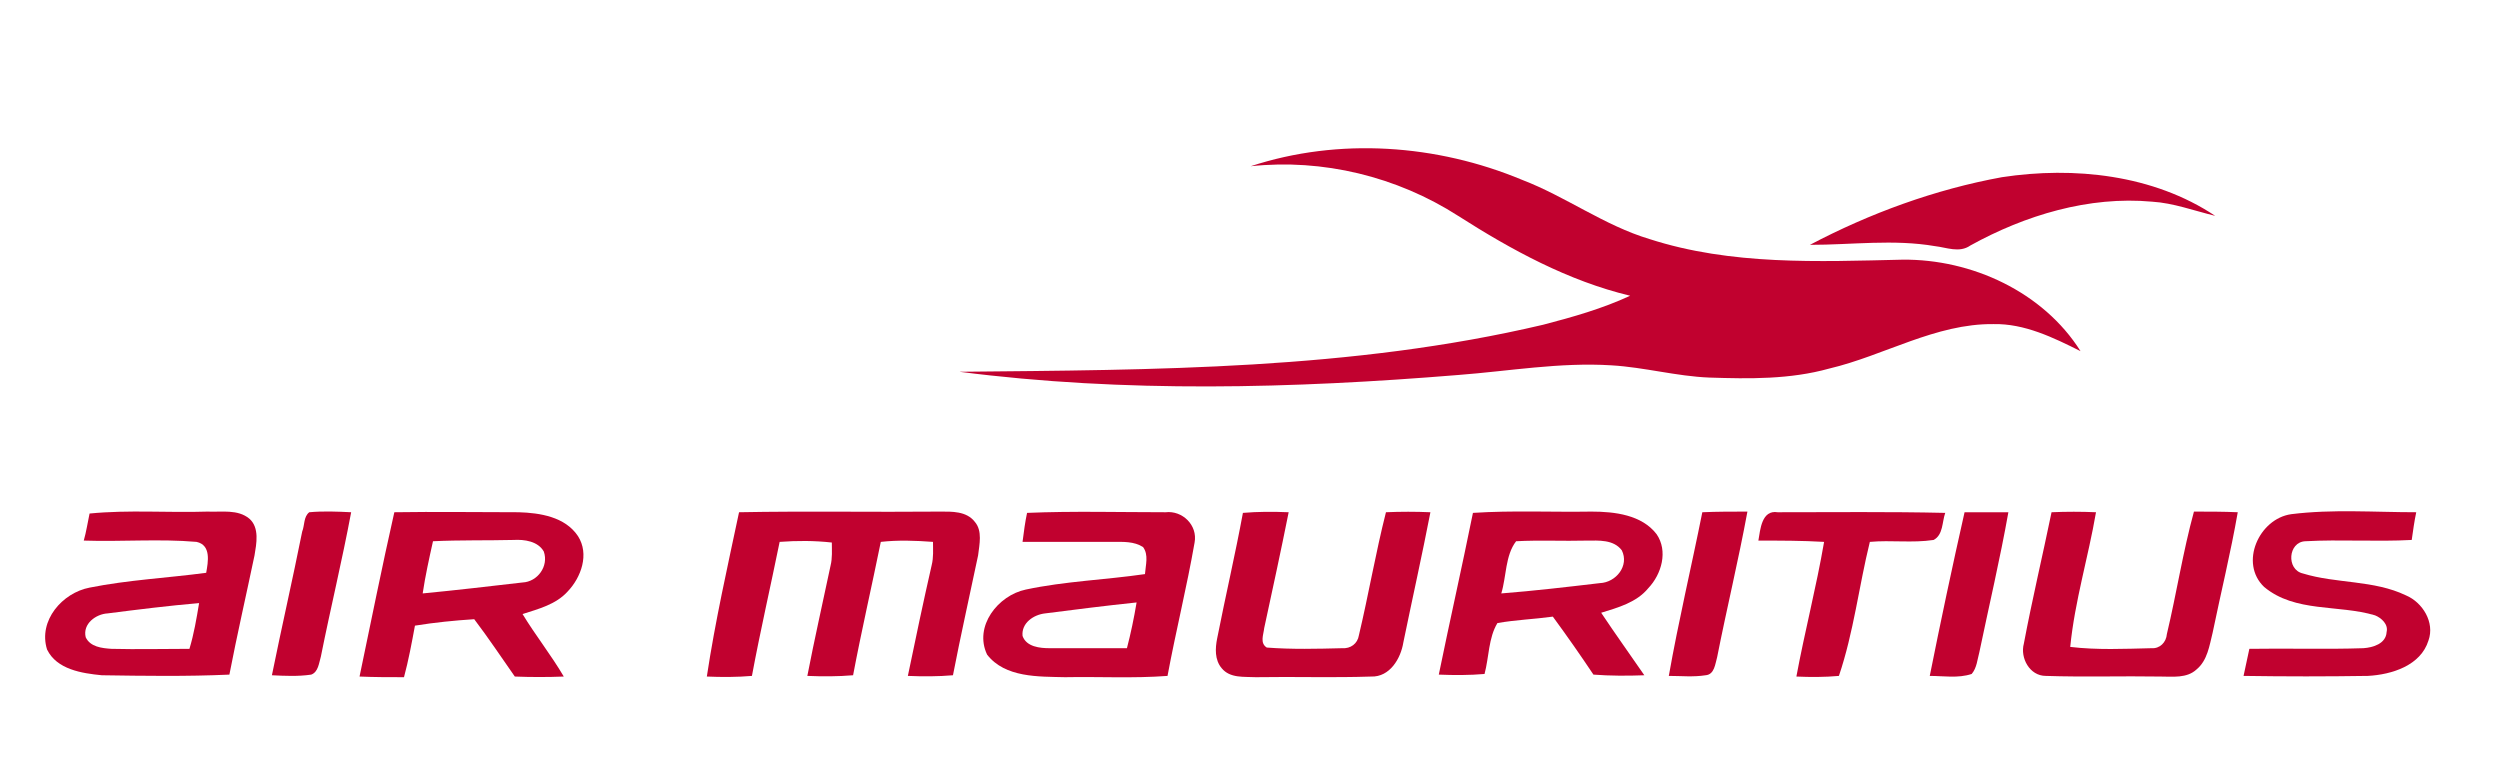
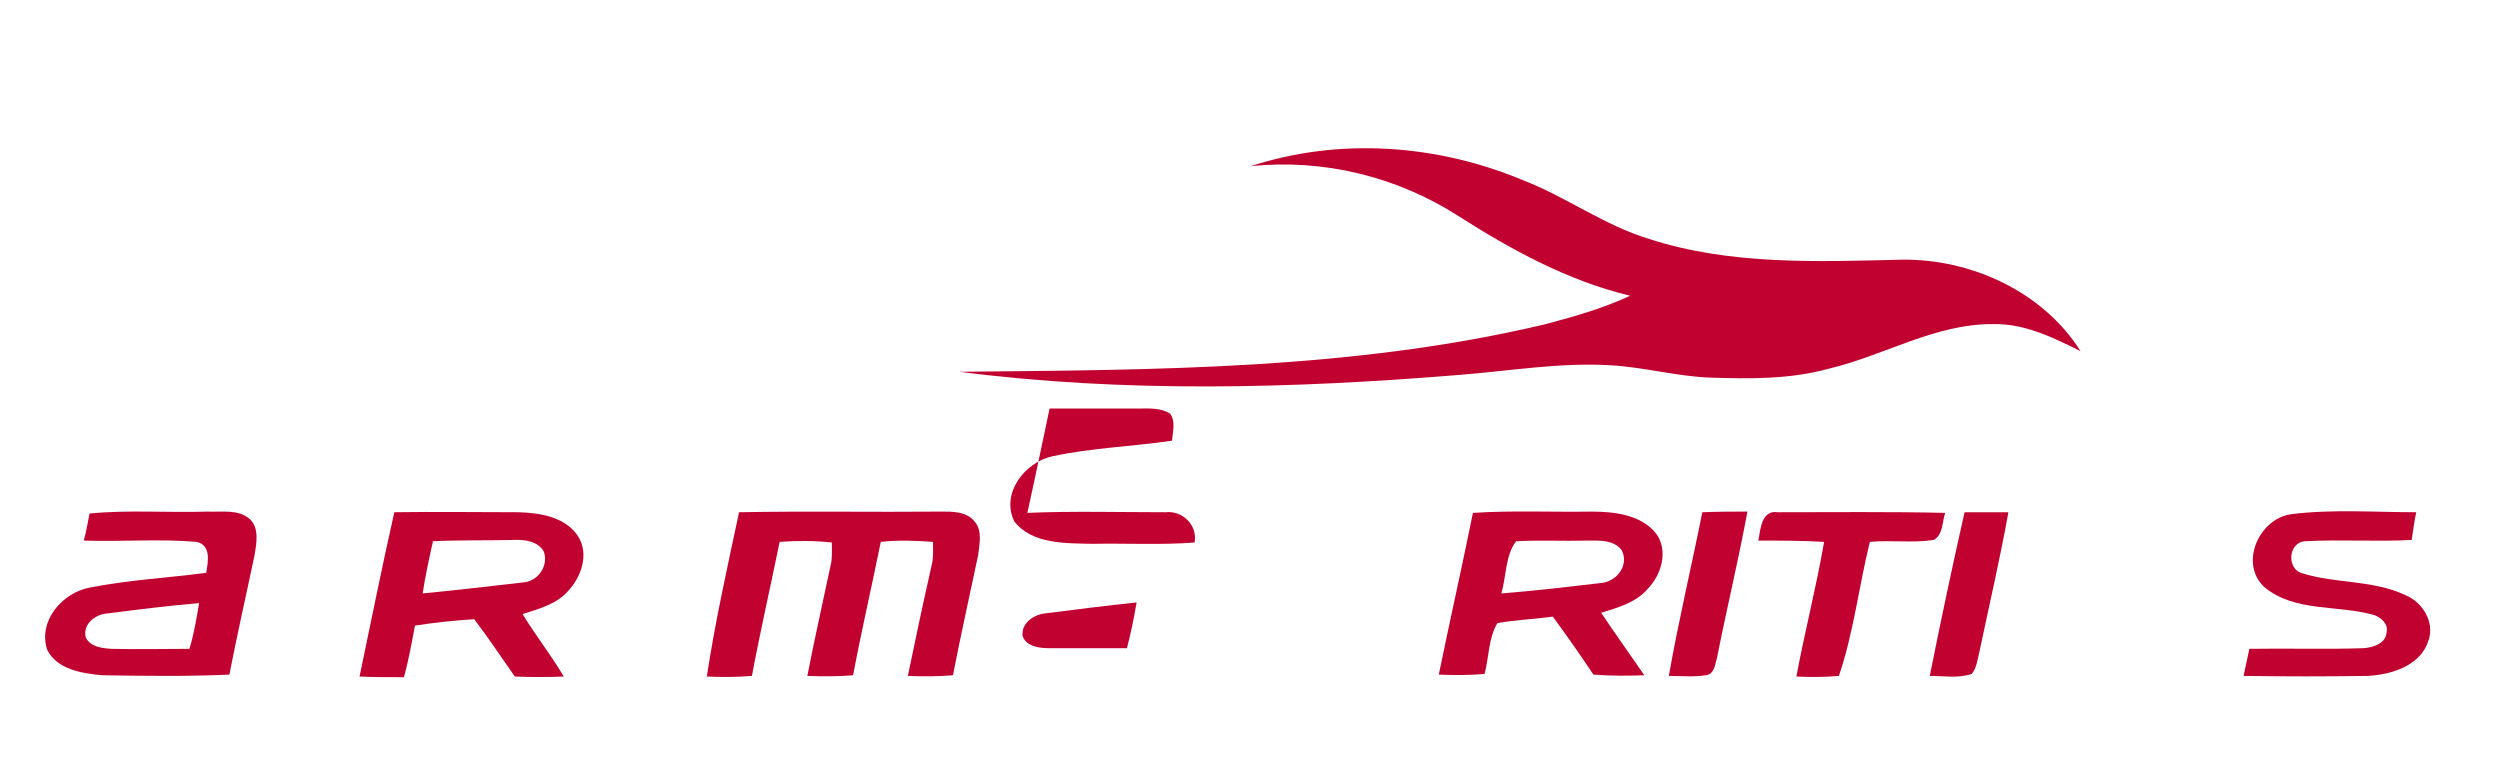
<svg xmlns="http://www.w3.org/2000/svg" id="Layer_1" x="0px" y="0px" viewBox="0 0 388 118" style="enable-background:new 0 0 388 118;" xml:space="preserve">
  <style type="text/css">	.st0{fill:#C1012F;}</style>
  <g id="_x23_c1012fff">
    <path id="path6" class="st0" d="M194.1,25.8c13.7-4.5,28.9-3.4,42.1,2.1C243,30.5,249,35,256,37.1c12.7,4.1,26.2,3.5,39.3,3.2   c10.7-0.1,21.8,5,27.6,14.2c-4.2-2.1-8.7-4.3-13.5-4.2c-9-0.1-17,4.9-25.5,6.9c-6.1,1.7-12.4,1.6-18.6,1.4   c-5.1-0.2-10.1-1.6-15.2-1.9c-8-0.5-15.9,0.9-23.8,1.5c-25.7,2.1-51.7,2.8-77.4-0.5c30.3-0.3,60.9-0.3,90.6-7.3   c4.6-1.2,9.2-2.5,13.5-4.5c-9.6-2.3-18.4-7.1-26.7-12.4C216.8,27.4,205.3,24.6,194.1,25.8z" />
-     <path id="path8" class="st0" d="M310.7,27.5c11.2-1.7,23.5-0.4,33.1,6c-3.3-0.8-6.5-2-9.8-2.2c-9.8-0.9-19.7,2.1-28.2,6.8   c-1.7,1.2-3.7,0.3-5.5,0.1c-6.4-1.1-12.9-0.2-19.4-0.2C290.2,33.1,300.3,29.4,310.7,27.5z" />
    <path id="path10" class="st0" d="M13.9,79.7c6.1-0.6,12.2-0.1,18.3-0.3c2.2,0.1,4.7-0.4,6.5,1.1c1.6,1.4,1.1,3.9,0.8,5.7   c-1.3,6.2-2.7,12.3-3.9,18.5c-6.6,0.3-13.2,0.2-19.8,0.1c-3.1-0.3-7-0.9-8.5-4c-1.4-4.5,2.4-8.8,6.6-9.6c6-1.2,12.1-1.5,18.1-2.3   c0.3-1.7,0.8-4.3-1.5-4.8c-5.8-0.5-11.7,0-17.5-0.2C13.4,82.5,13.6,81.1,13.9,79.7 M16.7,95.2c-1.8,0.1-3.9,1.6-3.4,3.7   c0.7,1.5,2.5,1.7,4,1.8c4,0.1,8,0,12.1,0c0.7-2.3,1.1-4.7,1.5-7.1C26.2,94,21.4,94.6,16.7,95.2z" />
-     <path id="path12" class="st0" d="M46.9,82.5c0.4-1,0.2-2.3,1.1-3c2.2-0.2,4.4-0.1,6.5,0c-1.4,7.5-3.2,14.9-4.7,22.4   c-0.3,1-0.4,2.4-1.5,2.8c-2,0.3-4.1,0.2-6.1,0.1C43.7,97.4,45.4,90,46.9,82.5z" />
    <path id="path14" class="st0" d="M61.2,79.5c6.4-0.1,12.8,0,19.3,0c3.3,0.1,7.2,0.7,9.2,3.7c1.8,2.8,0.5,6.4-1.6,8.6   c-1.8,2-4.5,2.7-7,3.5c2,3.3,4.4,6.3,6.4,9.7c-2.5,0.1-5.1,0.1-7.6,0c-2.1-3-4.1-6-6.3-8.9c-3.1,0.2-6.1,0.5-9.2,1   c-0.5,2.7-1,5.4-1.7,8c-2.3,0-4.6,0-6.9-0.1C57.6,96.4,59.3,87.9,61.2,79.5 M67.2,84c-0.6,2.7-1.2,5.4-1.6,8.1   c5.2-0.5,10.3-1.1,15.5-1.7c2.3-0.1,4.1-2.5,3.3-4.8c-0.9-1.6-3-1.9-4.7-1.8C75.6,83.9,71.4,83.8,67.2,84z" />
    <path id="path16" class="st0" d="M114.7,79.5c10.4-0.2,20.8,0,31.2-0.1c1.8,0,4.1-0.1,5.4,1.6c1.2,1.4,0.7,3.5,0.5,5.2   c-1.3,6.2-2.7,12.4-3.9,18.6c-2.3,0.2-4.7,0.2-7,0.1c1.2-5.8,2.4-11.5,3.7-17.2c0.3-1.2,0.2-2.4,0.2-3.6c-2.7-0.2-5.4-0.3-8.1,0   c-1.4,6.9-3,13.8-4.3,20.7c-2.4,0.2-4.7,0.2-7.1,0.1c1.1-5.7,2.4-11.4,3.6-17.1c0.3-1.2,0.2-2.4,0.2-3.6c-2.7-0.3-5.4-0.3-8.1-0.1   c-1.4,6.9-3,13.8-4.3,20.8c-2.3,0.2-4.7,0.2-7,0.1C111,96.4,112.9,88,114.7,79.5z" />
-     <path id="path18" class="st0" d="M159.4,79.6c7.1-0.3,14.3-0.1,21.5-0.1c2.6-0.3,5,2,4.5,4.7c-1.2,6.9-2.9,13.7-4.2,20.7   c-5.3,0.4-10.6,0.1-15.9,0.2c-4.1-0.1-9.3,0.1-12.1-3.5c-2.1-4.4,1.7-9.2,6-10.1c6.1-1.3,12.3-1.5,18.5-2.4c0.1-1.4,0.6-3-0.3-4.2   c-1.4-0.9-3.1-0.8-4.6-0.8c-4.7,0-9.4,0-14.1,0C158.9,82.5,159.1,81,159.4,79.6 M162.2,95.2c-1.8,0.2-3.7,1.5-3.5,3.5   c0.6,1.7,2.7,1.9,4.2,1.9c4,0,8,0,12,0c0.6-2.3,1.1-4.7,1.5-7.1C171.6,94,166.9,94.6,162.2,95.2z" />
-     <path id="path20" class="st0" d="M192.9,79.6c2.3-0.2,4.7-0.2,7.1-0.1c-1.2,6-2.5,12-3.8,18c-0.1,1-0.7,2.3,0.4,3   c3.9,0.3,7.8,0.2,11.7,0.1c1.3,0.1,2.4-0.7,2.6-2c1.5-6.3,2.6-12.8,4.2-19.1c2.3-0.1,4.6-0.1,6.9,0c-1.3,6.7-2.8,13.4-4.2,20.2   c-0.4,2.5-2.1,5.4-5,5.3c-6,0.2-11.9,0-17.9,0.1c-1.8-0.1-4,0.2-5.3-1.4c-1.1-1.3-1-3.1-0.7-4.6C190.2,92.5,191.7,86.1,192.9,79.6z   " />
+     <path id="path18" class="st0" d="M159.4,79.6c7.1-0.3,14.3-0.1,21.5-0.1c2.6-0.3,5,2,4.5,4.7c-5.3,0.4-10.6,0.1-15.9,0.2c-4.1-0.1-9.3,0.1-12.1-3.5c-2.1-4.4,1.7-9.2,6-10.1c6.1-1.3,12.3-1.5,18.5-2.4c0.1-1.4,0.6-3-0.3-4.2   c-1.4-0.9-3.1-0.8-4.6-0.8c-4.7,0-9.4,0-14.1,0C158.9,82.5,159.1,81,159.4,79.6 M162.2,95.2c-1.8,0.2-3.7,1.5-3.5,3.5   c0.6,1.7,2.7,1.9,4.2,1.9c4,0,8,0,12,0c0.6-2.3,1.1-4.7,1.5-7.1C171.6,94,166.9,94.6,162.2,95.2z" />
    <path id="path22" class="st0" d="M228.6,79.6c6.1-0.4,12.3-0.1,18.4-0.2c3.6,0,7.8,0.5,10.1,3.5c1.8,2.6,0.8,6.2-1.3,8.4   c-1.8,2.2-4.7,3-7.3,3.8c2.2,3.3,4.5,6.5,6.7,9.7c-2.6,0.1-5.3,0.1-7.9-0.1c-2-3-4.1-6-6.3-9c-2.9,0.4-5.8,0.5-8.6,1   c-1.4,2.3-1.3,5.3-2,7.9c-2.3,0.2-4.7,0.2-7.1,0.1C225,96.4,226.9,88,228.6,79.6 M233,92.1c5.1-0.4,10.2-1,15.3-1.6   c2.5-0.1,4.6-2.7,3.4-5.1c-1.3-1.7-3.6-1.5-5.4-1.5c-3.7,0.1-7.4-0.1-11,0.1C233.6,86.2,233.8,89.5,233,92.1z" />
    <path id="path24" class="st0" d="M264.2,79.5c2.3-0.1,4.6-0.1,7-0.1c-1.4,7.6-3.2,15-4.7,22.6c-0.3,1-0.4,2.7-1.8,2.8   c-1.9,0.3-3.8,0.1-5.7,0.1C260.5,96.4,262.5,88,264.2,79.5z" />
    <path id="path26" class="st0" d="M272.9,83.9c0.3-1.7,0.5-4.8,3-4.4c8.7,0,17.3-0.1,26,0.1c-0.5,1.4-0.3,3.4-1.8,4.2   c-3.3,0.5-6.6,0-9.9,0.3c-1.7,6.9-2.5,14-4.8,20.8c-2.2,0.2-4.4,0.2-6.6,0.1c1.3-7,3.1-13.9,4.3-20.9   C279.7,83.9,276.3,83.9,272.9,83.9z" />
    <path id="path28" class="st0" d="M304.9,79.5c2.3,0,4.5,0,6.8,0c-1.3,7.3-3,14.5-4.5,21.7c-0.3,1.1-0.4,2.5-1.2,3.4   c-2.1,0.7-4.4,0.3-6.5,0.3C301.2,96.4,303,87.9,304.9,79.5z" />
-     <path id="path30" class="st0" d="M318.4,79.5c2.3-0.1,4.6-0.1,6.9,0c-1.2,7-3.3,13.8-4,20.9c4.2,0.5,8.4,0.3,12.6,0.2   c1.3,0.1,2.3-0.9,2.4-2.2c1.5-6.3,2.5-12.8,4.2-19c2.3,0,4.5,0,6.8,0.1c-1.1,6.3-2.6,12.4-3.9,18.7c-0.5,2-0.8,4.3-2.5,5.7   c-1.5,1.4-3.7,1.1-5.6,1.1c-5.9-0.1-11.9,0.1-17.8-0.1c-2.5,0-4-2.8-3.4-5C315.4,93,317,86.3,318.4,79.5z" />
    <path id="path32" class="st0" d="M351.4,91.1c-3.9-3.7-0.8-10.6,4.2-11.3c6.4-0.8,12.9-0.3,19.4-0.3c-0.3,1.4-0.5,2.9-0.7,4.3   c-5.5,0.3-11.1-0.1-16.5,0.2c-2.7,0.1-3,4.4-0.4,5c5.2,1.6,11,1,16,3.4c2.6,1.1,4.5,4.2,3.5,7c-1.2,3.9-5.7,5.3-9.4,5.5   c-6.4,0.1-12.8,0.1-19.3,0c0.3-1.4,0.6-2.8,0.9-4.2c5.9-0.1,11.8,0.1,17.7-0.1c1.5-0.1,3.5-0.7,3.6-2.5c0.3-1.2-0.8-2.2-1.8-2.6   C362.9,93.8,356.2,95.1,351.4,91.1z" />
  </g>
</svg>